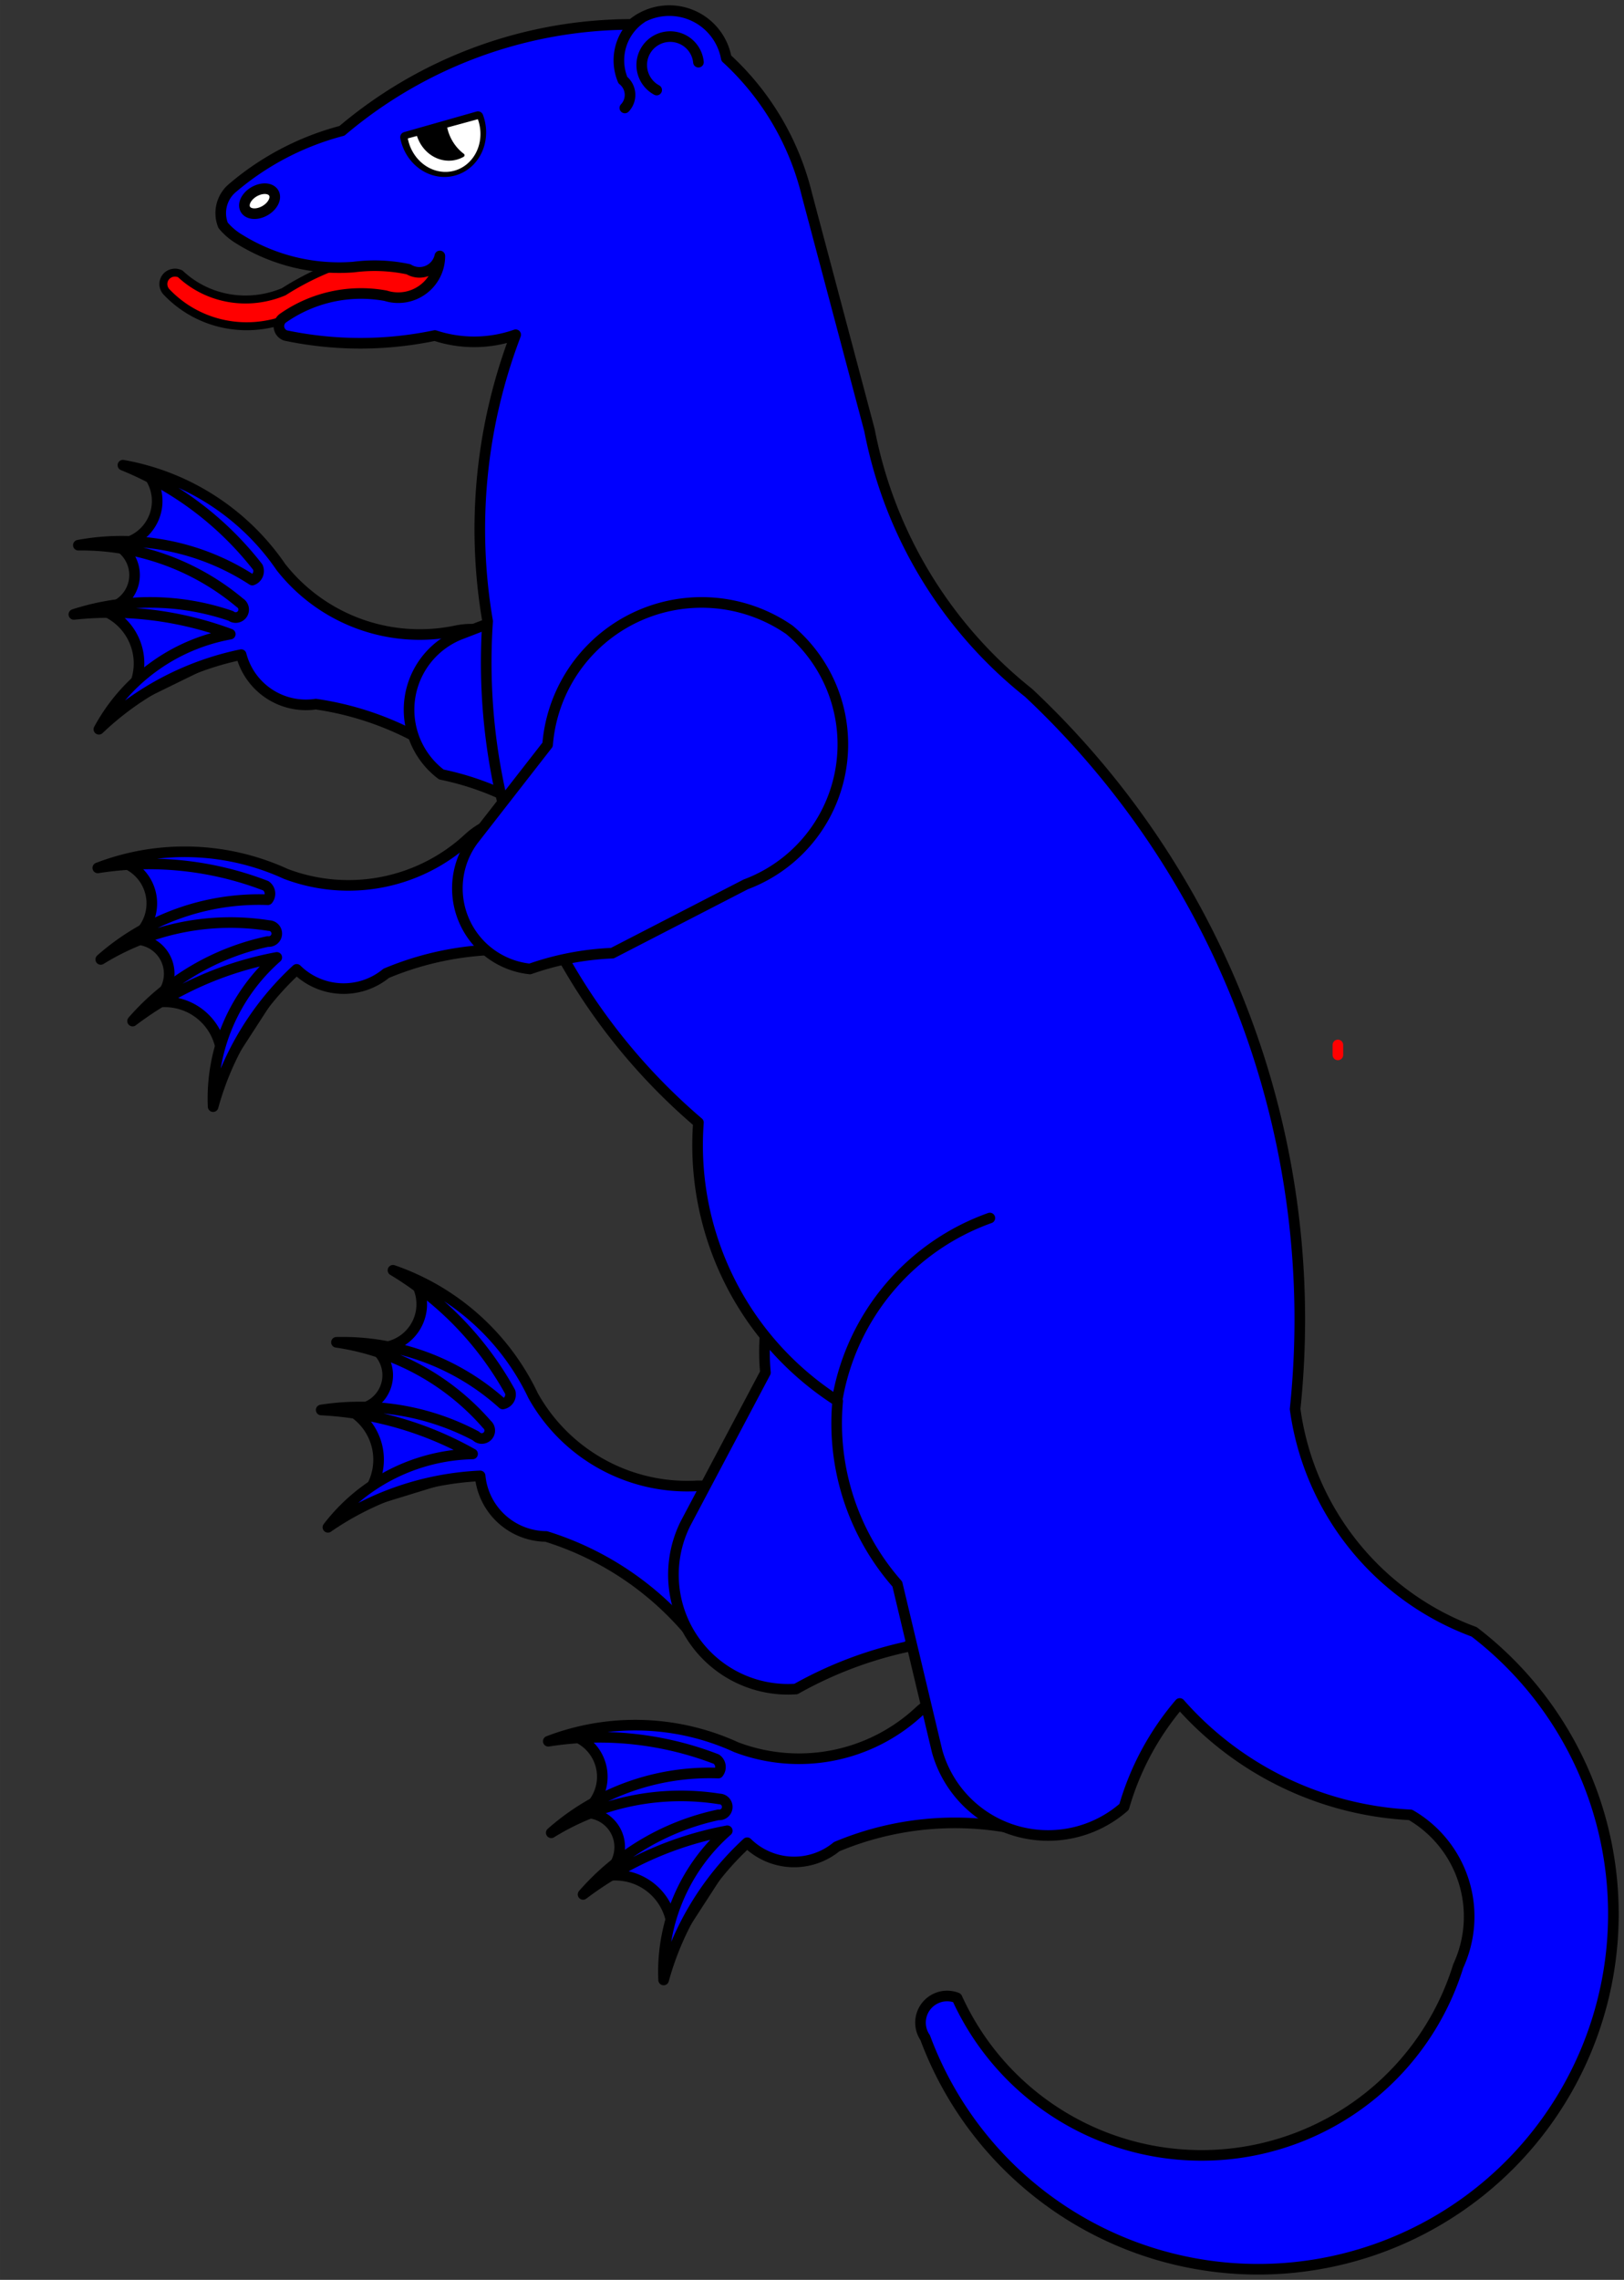
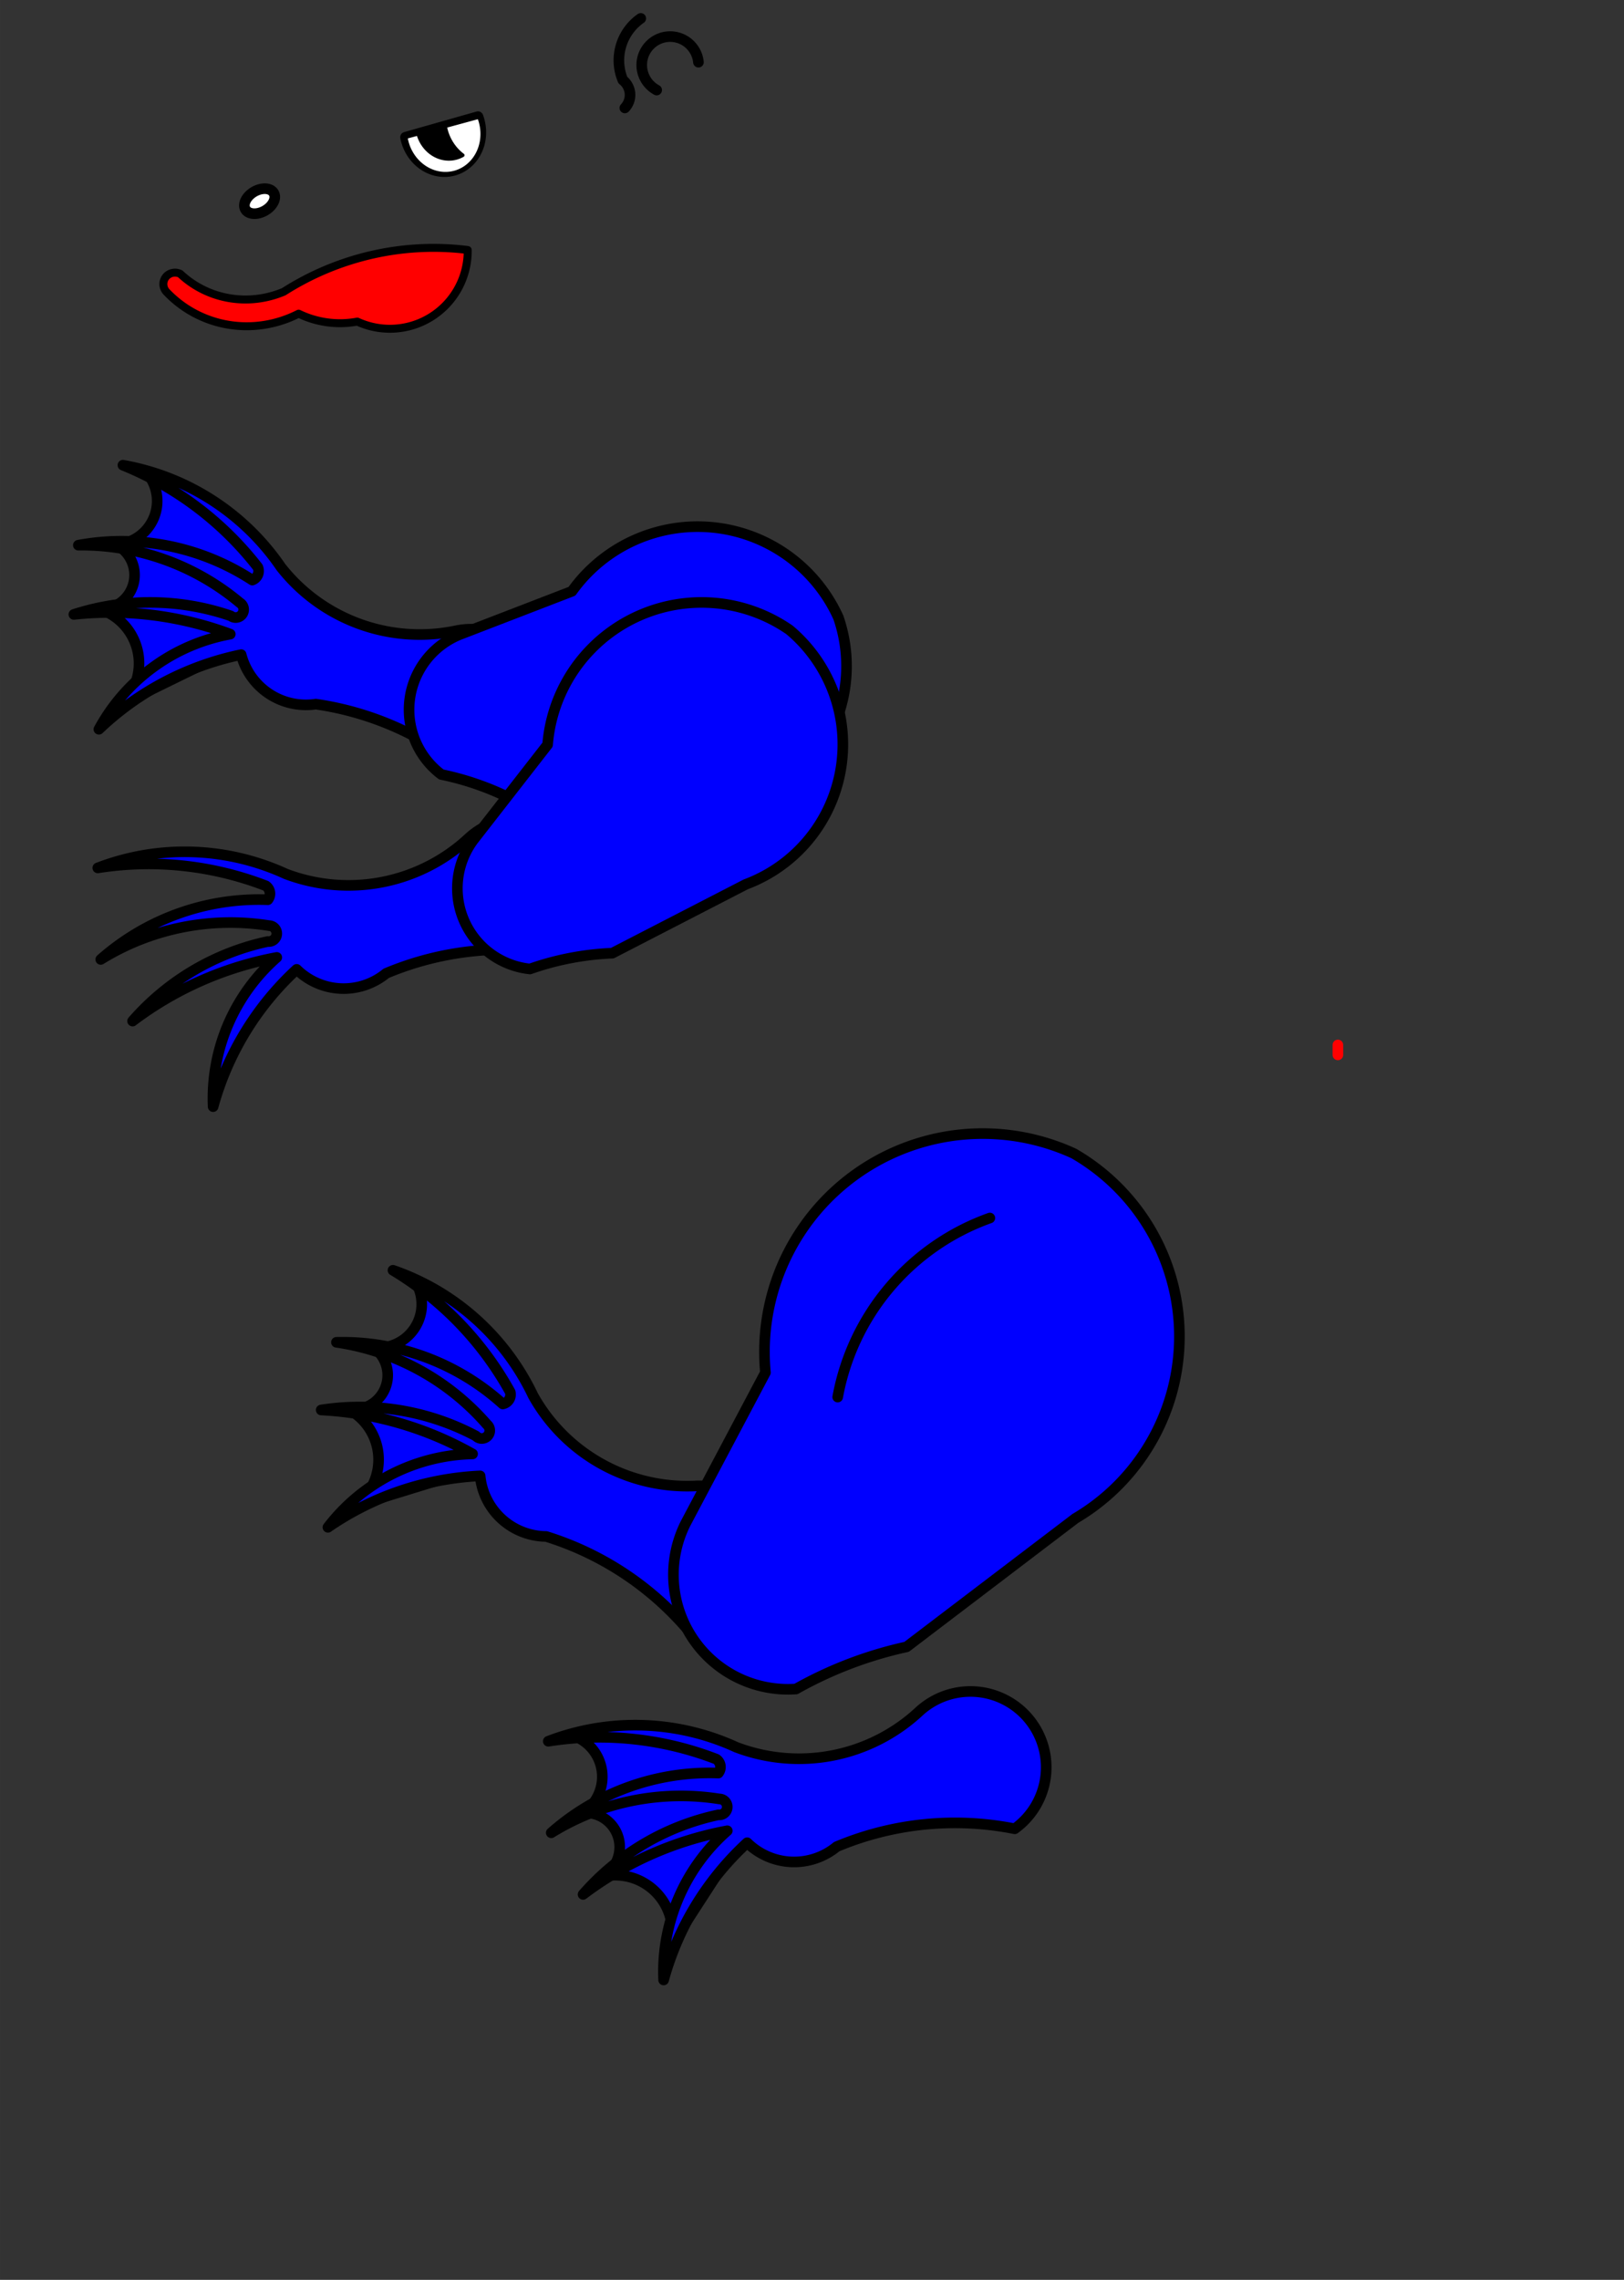
<svg xmlns="http://www.w3.org/2000/svg" xmlns:ns1="http://www.inkscape.org/namespaces/inkscape" xmlns:ns2="http://sodipodi.sourceforge.net/DTD/sodipodi-0.dtd" xmlns:ns3="http://schemas.microsoft.com/visio/2003/SVGExtensions/" width="6.379in" height="8.953in" viewBox="0 0 459.29 644.622" xml:space="preserve" color-interpolation-filters="sRGB" class="st8" id="svg2" version="1.1" ns1:version="0.48.2 r9819" ns2:docname="Otter.svg">
  <rect x="0" y="0" width="459.29" height="644.622" fill="#333333" stroke="none" />
  <defs id="defs144" />
  <ns2:namedview pagecolor="#ffffff" bordercolor="#666666" borderopacity="1" objecttolerance="10" gridtolerance="10" guidetolerance="10" ns1:pageopacity="0" ns1:pageshadow="2" ns1:window-width="640" ns1:window-height="480" id="namedview142" showgrid="false" ns1:zoom="0.29288492" ns1:cx="287.05637" ns1:cy="402.88861" ns1:window-x="81" ns1:window-y="84" ns1:window-maximized="0" ns1:current-layer="svg2" />
  <title id="title4">Otter</title>
  <ns3:documentProperties ns3:langID="1033" ns3:viewMarkup="false" />
  <style type="text/css" id="style6">
	
		.st1 {fill:#ff0000;stroke:#000000;stroke-linecap:round;stroke-linejoin:round;stroke-width:2.25}
		.st2 {fill:#0000ff;stroke:#000000;stroke-linecap:round;stroke-linejoin:round;stroke-width:3}
		.st3 {fill:#ffffff;stroke:#000000;stroke-linecap:round;stroke-linejoin:round;stroke-width:3}
		.st4 {stroke:#000000;stroke-linecap:round;stroke-linejoin:round;stroke-width:3}
		.st5 {stroke:#ff0000;stroke-linecap:round;stroke-linejoin:round;stroke-width:3}
		.st6 {fill:#000000;stroke:#000000;stroke-linecap:round;stroke-linejoin:round;stroke-width:3}
		.st7 {fill:#ffffff;stroke:#000000;stroke-linecap:round;stroke-linejoin:round;stroke-width:1}
		.st8 {fill:none;fill-rule:evenodd;font-size:12px;overflow:visible;stroke-linecap:square;stroke-miterlimit:3}
	
	</style>
  <g ns3:mID="0" ns3:index="1" ns3:groupContext="foregroundPage" id="g8">
    <title id="title10">Page-1</title>
    <ns3:pageProperties ns3:drawingScale="1" ns3:pageScale="1" ns3:drawingUnits="19" ns3:shadowOffsetX="9" ns3:shadowOffsetY="-9" />
    <g id="group1-1" transform="translate(20.895,-3)" ns3:mID="1" ns3:groupContext="group">
      <title id="title13">Otter Rampant</title>
      <g id="shape2-2" ns3:mID="2" ns3:groupContext="shape" transform="translate(-181.402,-490.299) rotate(-19.8)">
        <title id="title16">Sheet.2</title>
        <path d="M84.43 629.82 A77.397 75.521 -11.71 0 0 31.47 623.3 A27.926 27.249 152.98 0 1 5.66 608.63 A3.342 3.261         -142.61 0 0 0.24 612.06 A32.672 31.88 -38.33 0 0 33.34 630.56 A26.73 26.73 -45 0 0 48.19 638.29         A22.001 22.001 -172.53 0 0 84.43 629.82 Z" class="st1" id="path18" />
      </g>
      <g id="group3-4" transform="translate(311.109,-360.154) rotate(31)" ns3:mID="3" ns3:groupContext="group">
        <title id="title21">Sheet.3</title>
        <g id="group4-5" ns3:mID="4" ns3:groupContext="group">
          <title id="title24">Sheet.4</title>
          <g id="shape5-6" ns3:mID="5" ns3:groupContext="shape" transform="translate(6.75,-9.562)">
            <title id="title27">Sheet.5</title>
            <path d="M-0 585 A12.311 12.311 0 0 1 3.09 606.93 A9.696 9.696 97.51 0 1 8.72 624.93 A16.14 16.14           18.99 0 1 27.84 644.62 L50.06 610.31 A19.457 19.457 -180 0 0 51.75 594 A99.496 99.496 -4.4           0 0 -0 585 Z" class="st2" id="path29" />
          </g>
          <g id="shape6-8" ns3:mID="6" ns3:groupContext="shape">
            <title id="title32">Sheet.6</title>
            <path d="M104.91 568.68 A49.93 49.93 0 0 1 53.16 578.81 A68.577 68.577 -80.31 0 0 0 577.12 A92.116           92.116 92.77 0 1 47.53 582.18 A2.725 2.725 23.97 0 1 48.09 586.12 A67.649 67.649 -81.74           0 0 0.84 603 A69.673 69.673 0 0 1 48.37 593.43 A2.258 2.258 0 1 1 48.09 597.93 A70.166           70.166 -95.88 0 0 9.84 620.43 A97.146 97.146 84.12 0 1 50.62 602.43 A53.004 53.004 -99.49           0 0 32.63 644.62 A82.403 82.403 80.28 0 1 56.25 605.81 A18.929 18.929 -180 0 0 81.56 606.93           A86.449 86.449 0 0 1 131.91 601.87 A21.43 21.43 -180 1 0 104.91 568.68 Z" class="st2" id="path34" />
          </g>
        </g>
        <g id="shape7-10" ns3:mID="7" ns3:groupContext="shape" transform="translate(573.563,150.732) rotate(50)">
          <title id="title37">Sheet.7</title>
          <path d="M79.31 576.08 L69.96 617.48 A80.053 80.053 -180 0 0 58.41 638.19 A22.925 22.925 0 0 1 20.19 627.04          L13.03 593.6 A43.689 43.689 0 0 1 32.14 520.34 A42.262 42.262 0 0 1 79.31 576.08 Z" class="st2" id="path39" />
        </g>
      </g>
      <g id="group8-12" transform="translate(461.211,-79.932) rotate(40)" ns3:mID="8" ns3:groupContext="group">
        <title id="title42">Sheet.8</title>
        <g id="group9-13" ns3:mID="9" ns3:groupContext="group">
          <title id="title45">Sheet.9</title>
          <g id="shape10-14" ns3:mID="10" ns3:groupContext="shape" transform="translate(6.75,-9.562)">
            <title id="title48">Sheet.10</title>
            <path d="M-0 585 A12.311 12.311 0 0 1 3.09 606.93 A9.696 9.696 94.57 0 1 8.72 624.93 A16.14 16.14           71.01 0 1 27.84 644.62 L50.06 610.31 A19.457 19.457 -180 0 0 51.75 594 A99.496 99.496 -85.6           0 0 0 585 Z" class="st2" id="path50" />
          </g>
          <g id="shape11-16" ns3:mID="11" ns3:groupContext="shape">
            <title id="title53">Sheet.11</title>
            <path d="M104.91 568.68 A49.93 49.93 0 0 1 53.16 578.81 A68.577 68.577 -80.59 0 0 0 577.12 A92.116           92.116 92.69 0 1 47.53 582.18 A2.725 2.725 24.83 0 1 48.09 586.12 A67.649 67.649 -81.97           0 0 0.84 603 A69.673 69.673 0 0 1 48.37 593.43 A2.258 2.258 0 1 1 48.09 597.93 A70.166           70.166 -94.92 0 0 9.84 620.43 A97.146 97.146 85.08 0 1 50.62 602.43 A53.004 53.004 -98           0 0 32.62 644.62 A82.403 82.403 81.8 0 1 56.25 605.81 A18.929 18.929 -180 0 0 81.56 606.93           A86.449 86.449 0 0 1 131.91 601.87 A21.43 21.43 -180 1 0 104.91 568.68 Z" class="st2" id="path55" />
          </g>
        </g>
        <g id="shape12-18" ns3:mID="12" ns3:groupContext="shape" transform="translate(80.877,-40.971)">
          <title id="title58">Sheet.12</title>
          <path d="M112.06 547.78 L98.84 606.28 A113.107 113.107 -180 0 0 82.53 635.53 A32.39 32.39 0 0 1 28.53 619.78          L18.4 572.53 A61.728 61.728 0 0 1 45.4 469.03 A59.711 59.711 0 0 1 112.06 547.78 Z" class="st2" id="path60" />
        </g>
      </g>
      <g id="group13-20" transform="translate(134.167,-81.787)" ns3:mID="13" ns3:groupContext="group">
        <title id="title63">Sheet.13</title>
        <g id="shape14-21" ns3:mID="14" ns3:groupContext="shape" transform="translate(6.75,-9.562)">
          <title id="title66">Sheet.14</title>
          <path d="M0 585 A12.311 12.311 0 0 1 3.09 606.93 A9.696 9.696 100.96 0 1 8.72 624.93 A16.14 16.14 10.66          0 1 27.84 644.62 L50.06 610.31 A19.457 19.457 -180 0 0 51.75 594 A99.496 99.496 -2.22 0 0 -0          585 Z" class="st2" id="path68" />
        </g>
        <g id="shape15-23" ns3:mID="15" ns3:groupContext="shape">
          <title id="title71">Sheet.15</title>
          <path d="M104.91 568.68 A49.93 49.93 0 0 1 53.16 578.81 A68.577 68.577 -79.7 0 0 0 577.12 A92.116 92.116          92.93 0 1 47.53 582.18 A2.725 2.725 22.38 0 1 48.09 586.12 A67.649 67.649 -81.23 0 0 0.84          603 A69.673 69.673 0 0 1 48.37 593.43 A2.258 2.258 0 1 1 48.09 597.93 A70.166 70.166 -99.57          0 0 9.84 620.43 A97.146 97.146 80.44 0 1 50.62 602.43 A53.004 53.004 -104.92 0 0 32.62 644.62          A82.403 82.403 74.76 0 1 56.25 605.81 A18.929 18.929 -180 0 0 81.56 606.93 A86.449 86.449          0 0 1 131.91 601.87 A21.43 21.43 -180 1 0 104.91 568.68 Z" class="st2" id="path73" />
        </g>
      </g>
      <g id="shape16-25" ns3:mID="16" ns3:groupContext="shape" transform="translate(41.531,0)">
        <title id="title76">Sheet.16</title>
-         <path d="M34.28 39.99 A126.889 126.889 178.85 0 1 116.26 9.9 A16.376 16.376 3.53 0 1 142.98 19.46 A76.886 76.886         12.76 0 1 165.75 57.93 L183.48 124.65 A125.055 125.055 -180 0 0 228.48 198.9 A243.011 243.011 0 0 1         303.85 401.4 A78.403 78.403 -180 0 0 354.48 464.4 A100.462 100.462 0 1 1 199.23 579.15 A7.527 7.527         0 0 1 208.23 567.9 A75.976 75.976 -180 0 0 349.98 558.9 A33.213 33.213 -180 0 0 336.48 516.15 A93.202         93.202 0 0 1 271.23 484.65 A78.309 78.309 -180 0 0 255.48 513.9 A32.6 32.6 0 0 1 202.6 498.15         L191.35 450.9 A68.808 68.808 0 0 1 174.48 399.15 A85.865 85.865 0 0 1 135.1 320.4 A171.001 171.001         0 0 1 75.48 178.65 A154.047 154.047 172.8 0 1 83.42 97.65 A35.496 35.496 157.82 0 1 60.56 97.87 A102.951         102.951 151 0 1 18.37 97.87 A2.802 2.802 147.05 0 1 17.81 92.81 A38.454 38.454 152.22 0 1 46.64         86.62 A11.776 11.776 -54.03 0 0 61.97 75.37 A5.911 5.911 132.79 0 1 53.11 79.14 A45.857 45.857         -9.78 0 0 37.51 78.52 A53.436 53.436 6.29 0 1 5.31 70.65 A17.917 17.917 13.56 0 1 0.67 66.71 A9.265         9.265 20.35 0 1 3.48 56.02 A78.149 78.149 3.09 0 1 34.28 39.99 Z" class="st2" id="path78" />
      </g>
      <g id="shape17-27" ns3:mID="17" ns3:groupContext="shape" transform="translate(-272.258,-493.394) rotate(-30)">
        <title id="title81">Ellipse.119</title>
        <ns3:userDefs>
          <ns3:ud ns3:nameU="visVersion" ns3:val="VT0(14):26" />
        </ns3:userDefs>
        <path d="M0 641.54 A4.623 3.082 0 0 1 9.25 641.54 A4.623 3.082 0 0 1 0 641.54 Z" class="st3" id="path83" />
      </g>
      <g id="shape18-29" ns3:mID="18" ns3:groupContext="shape" transform="translate(743.423,759.121) rotate(130.365)">
        <title id="title86">Sheet.18</title>
        <path d="M0 635.72 A65.949 65.378 -180 0 0 66.44 635.72" class="st4" id="path88" />
      </g>
      <g id="shape19-32" ns3:mID="19" ns3:groupContext="shape" transform="translate(1002.1,298.46) rotate(90)">
        <title id="title91">Sheet.19</title>
        <path d="M0 644.62 L2.81 644.62" class="st5" id="path93" />
      </g>
      <g id="group20-35" transform="translate(154.139,-611.099)" ns3:mID="20" ns3:groupContext="group">
        <title id="title96">Sheet.20</title>
        <g id="shape21-36" ns3:mID="21" ns3:groupContext="shape">
          <title id="title99">Sheet.21</title>
          <path d="M6.18 619.31 A14.456 14.456 -109.88 0 0 1.12 636.75 A5.345 5.345 73.16 0 1 1.68 644.62" class="st4" id="path101" />
        </g>
        <g id="shape22-39" ns3:mID="22" ns3:groupContext="shape" transform="translate(-346.888,103.202) rotate(-33.69)">
          <title id="title104">Sheet.22</title>
          <path d="M0 644.62 A8.039 8.039 0 1 1 14.2 644.62" class="st4" id="path106" />
        </g>
      </g>
      <g id="group23-42" transform="translate(6.761,-328.724)" ns3:mID="23" ns3:groupContext="group">
        <title id="title109">Sheet.23</title>
        <g id="group24-43" ns3:mID="24" ns3:groupContext="group">
          <title id="title112">Sheet.24</title>
          <g id="shape25-44" ns3:mID="25" ns3:groupContext="shape" transform="translate(6.75,-9.562)">
            <title id="title115">Sheet.25</title>
-             <path d="M-0 585 A12.311 12.311 0 0 1 3.09 606.93 A9.696 9.696 100.96 0 1 8.72 624.93 A16.14 16.14           10.66 0 1 27.84 644.62 L50.06 610.31 A19.457 19.457 -180 0 0 51.75 594 A99.496 99.496 -2.22           0 0 0 585 Z" class="st2" id="path117" />
          </g>
          <g id="shape26-46" ns3:mID="26" ns3:groupContext="shape">
            <title id="title120">Sheet.26</title>
            <path d="M104.91 568.68 A49.93 49.93 0 0 1 53.16 578.81 A68.577 68.577 -80.01 0 0 0 577.12 A92.116           92.116 92.85 0 1 47.53 582.18 A2.725 2.725 23.16 0 1 48.09 586.12 A67.649 67.649 -81.49           0 0 0.84 603 A69.673 69.673 0 0 1 48.38 593.43 A2.258 2.258 0 1 1 48.09 597.93 A70.166           70.166 -97.3 0 0 9.84 620.43 A97.146 97.146 82.71 0 1 50.62 602.43 A53.004 53.004 -101.64           0 0 32.62 644.62 A82.403 82.403 78.09 0 1 56.25 605.81 A18.929 18.929 -180 0 0 81.56 606.93           A86.449 86.449 0 0 1 131.91 601.87 A21.43 21.43 -180 1 0 104.91 568.68 Z" class="st2" id="path122" />
          </g>
        </g>
        <g id="shape27-48" ns3:mID="27" ns3:groupContext="shape" transform="translate(573.563,150.732) rotate(50)">
          <title id="title125">Sheet.27</title>
          <path d="M79.31 576.08 L69.96 617.48 A80.053 80.053 -180 0 0 58.41 638.19 A22.925 22.925 0 0 1 20.19 627.04          L13.03 593.6 A43.689 43.689 0 0 1 32.14 520.34 A42.262 42.262 0 0 1 79.31 576.08 Z" class="st2" id="path127" />
        </g>
      </g>
      <g id="group28-50" transform="translate(-69.654,-568.057) rotate(-15)" ns3:mID="28" ns3:groupContext="group">
        <title id="title130">Wolf's Head.53</title>
        <g id="shape29-51" ns3:mID="29" ns3:groupContext="shape" transform="translate(-5.9952E-015,-0.629)">
          <title id="title133">Sheet.29</title>
          <path d="M0.03 632.01 A10.696 11.677 -180 1 0 21.33 631.69 L0.03 632.01 Z" class="st6" id="path135" />
        </g>
        <g id="shape30-53" ns3:mID="30" ns3:groupContext="shape" transform="translate(0.034,0)">
          <title id="title138">Sheet.30</title>
          <path d="M21.53 631.25 L11.62 631.29 A11.409 12.454 -180 0 0 14.32 640.49 A8.597 9.385 0 0 1 3.71 631.37          L0.08 631.37 A10.811 11.802 -180 1 0 21.53 631.25 Z" class="st7" id="path140" />
        </g>
      </g>
    </g>
  </g>
</svg>